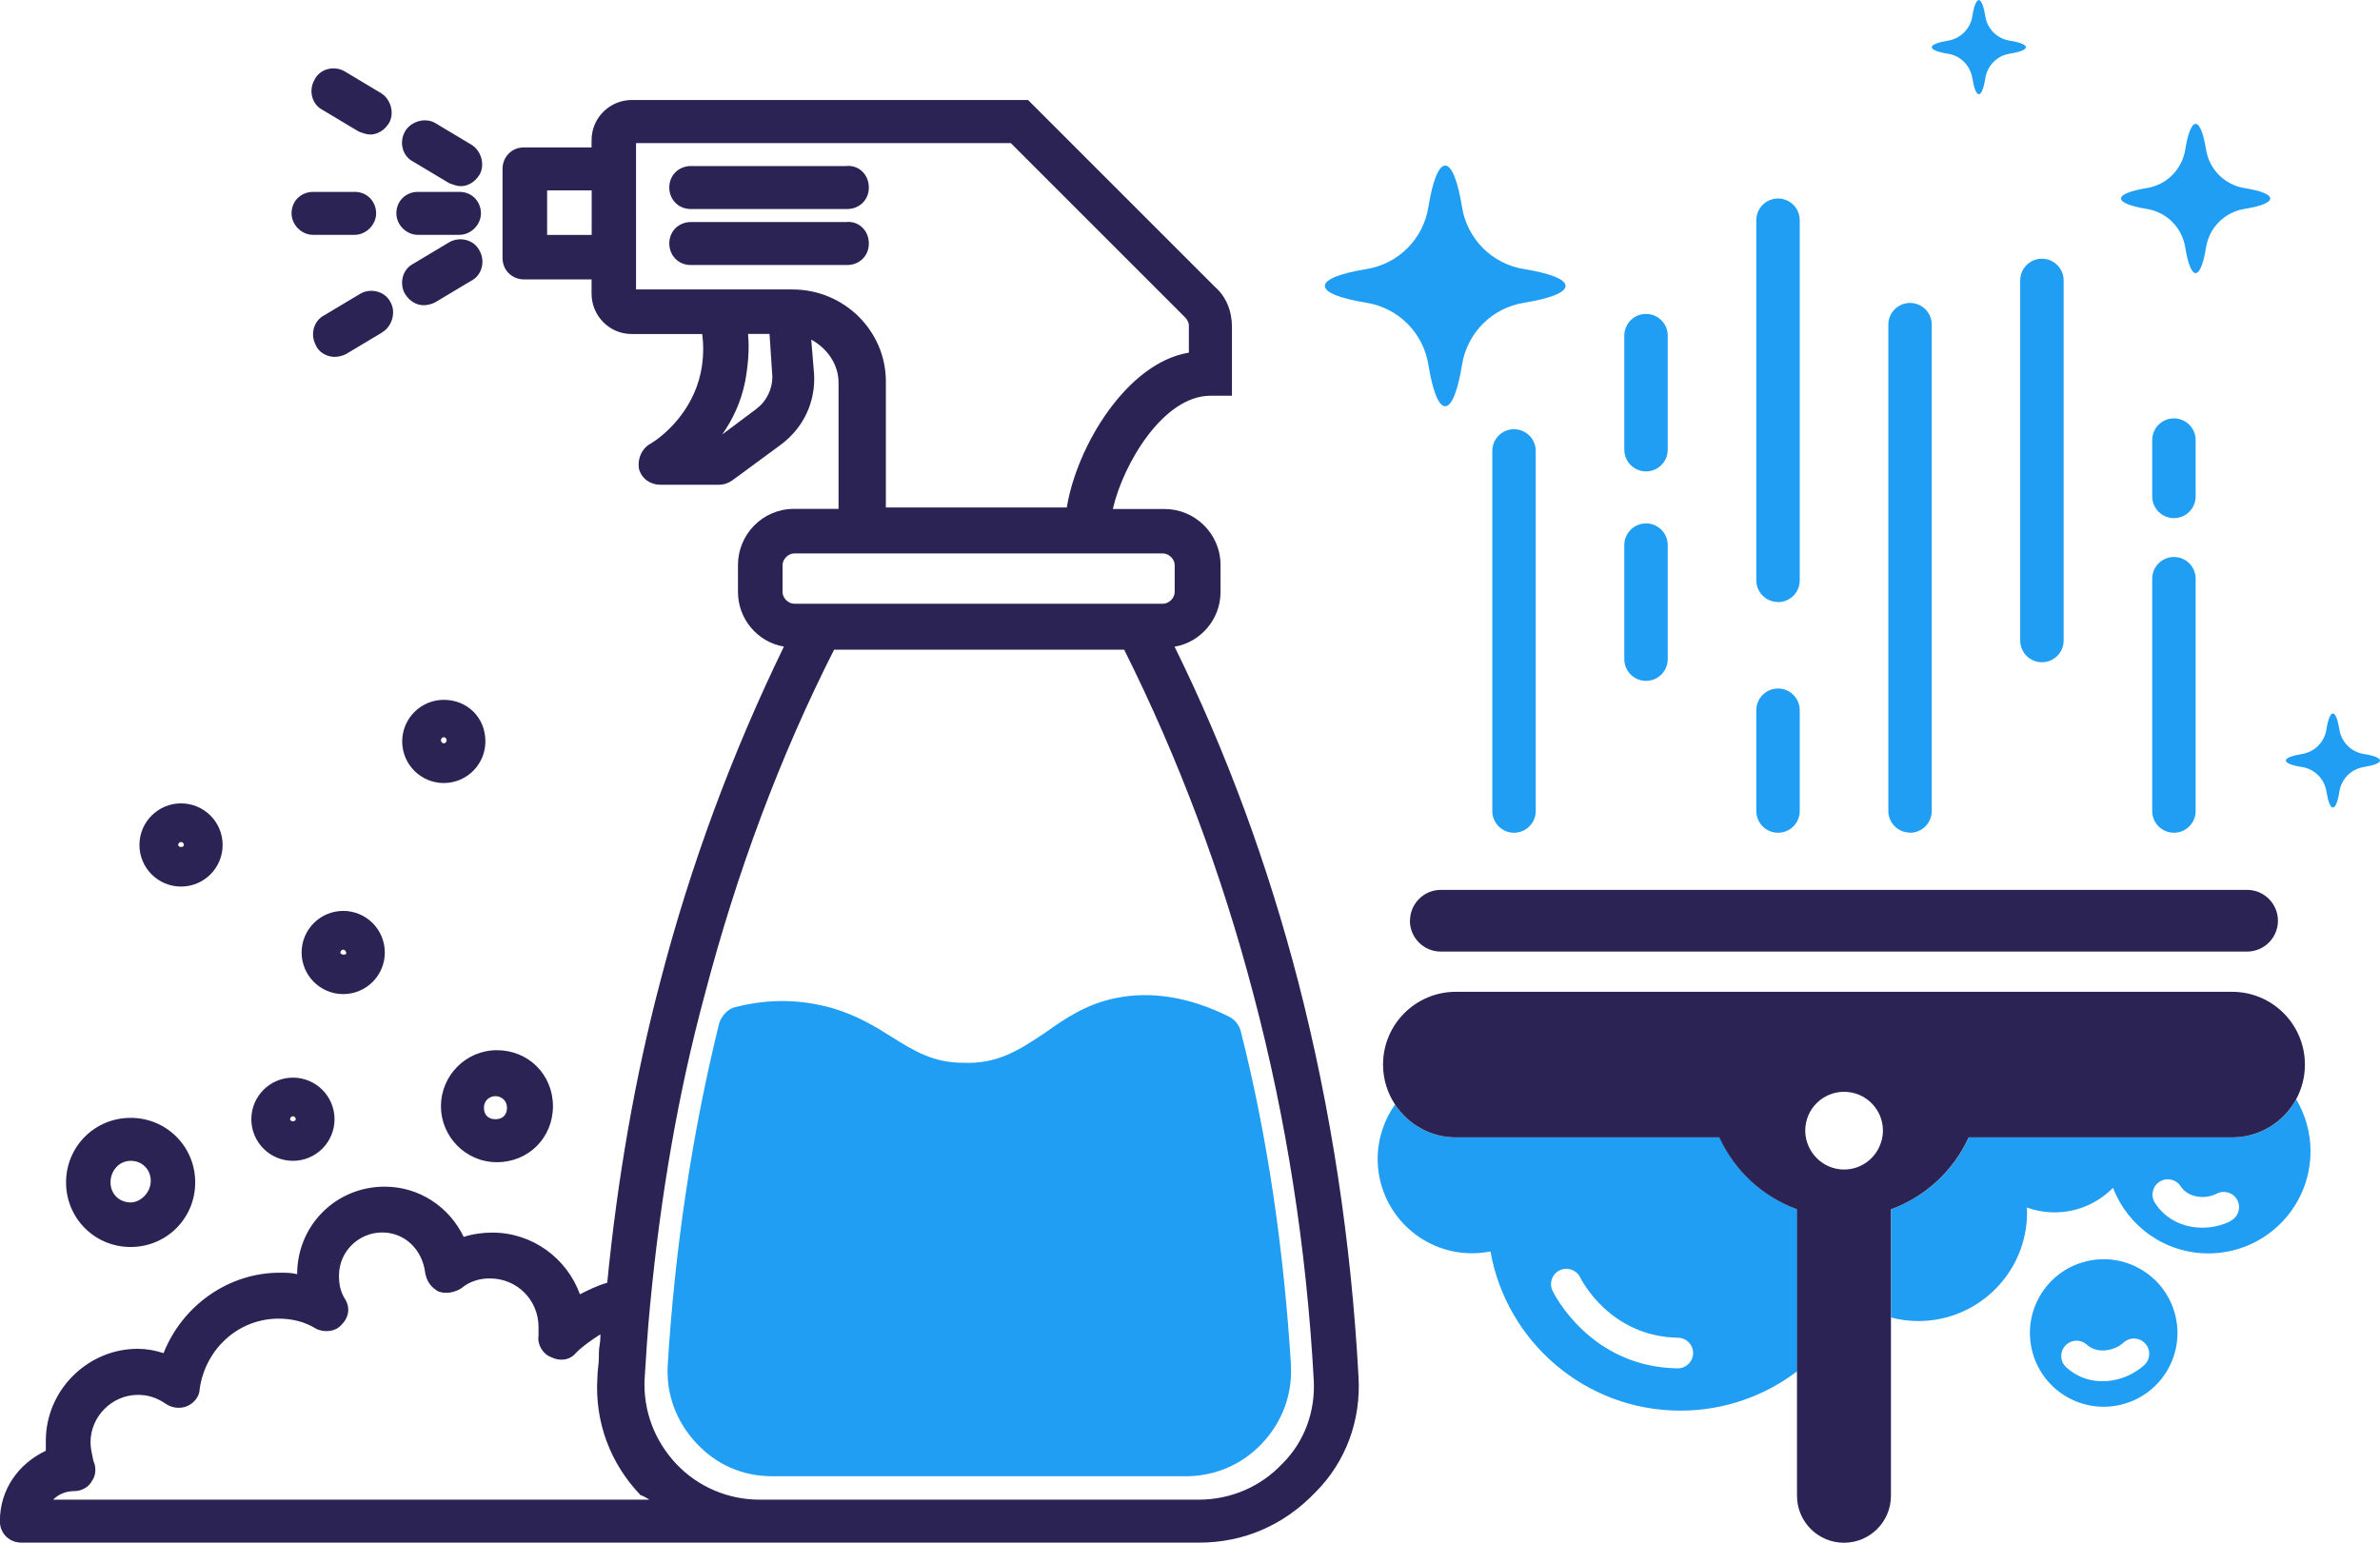
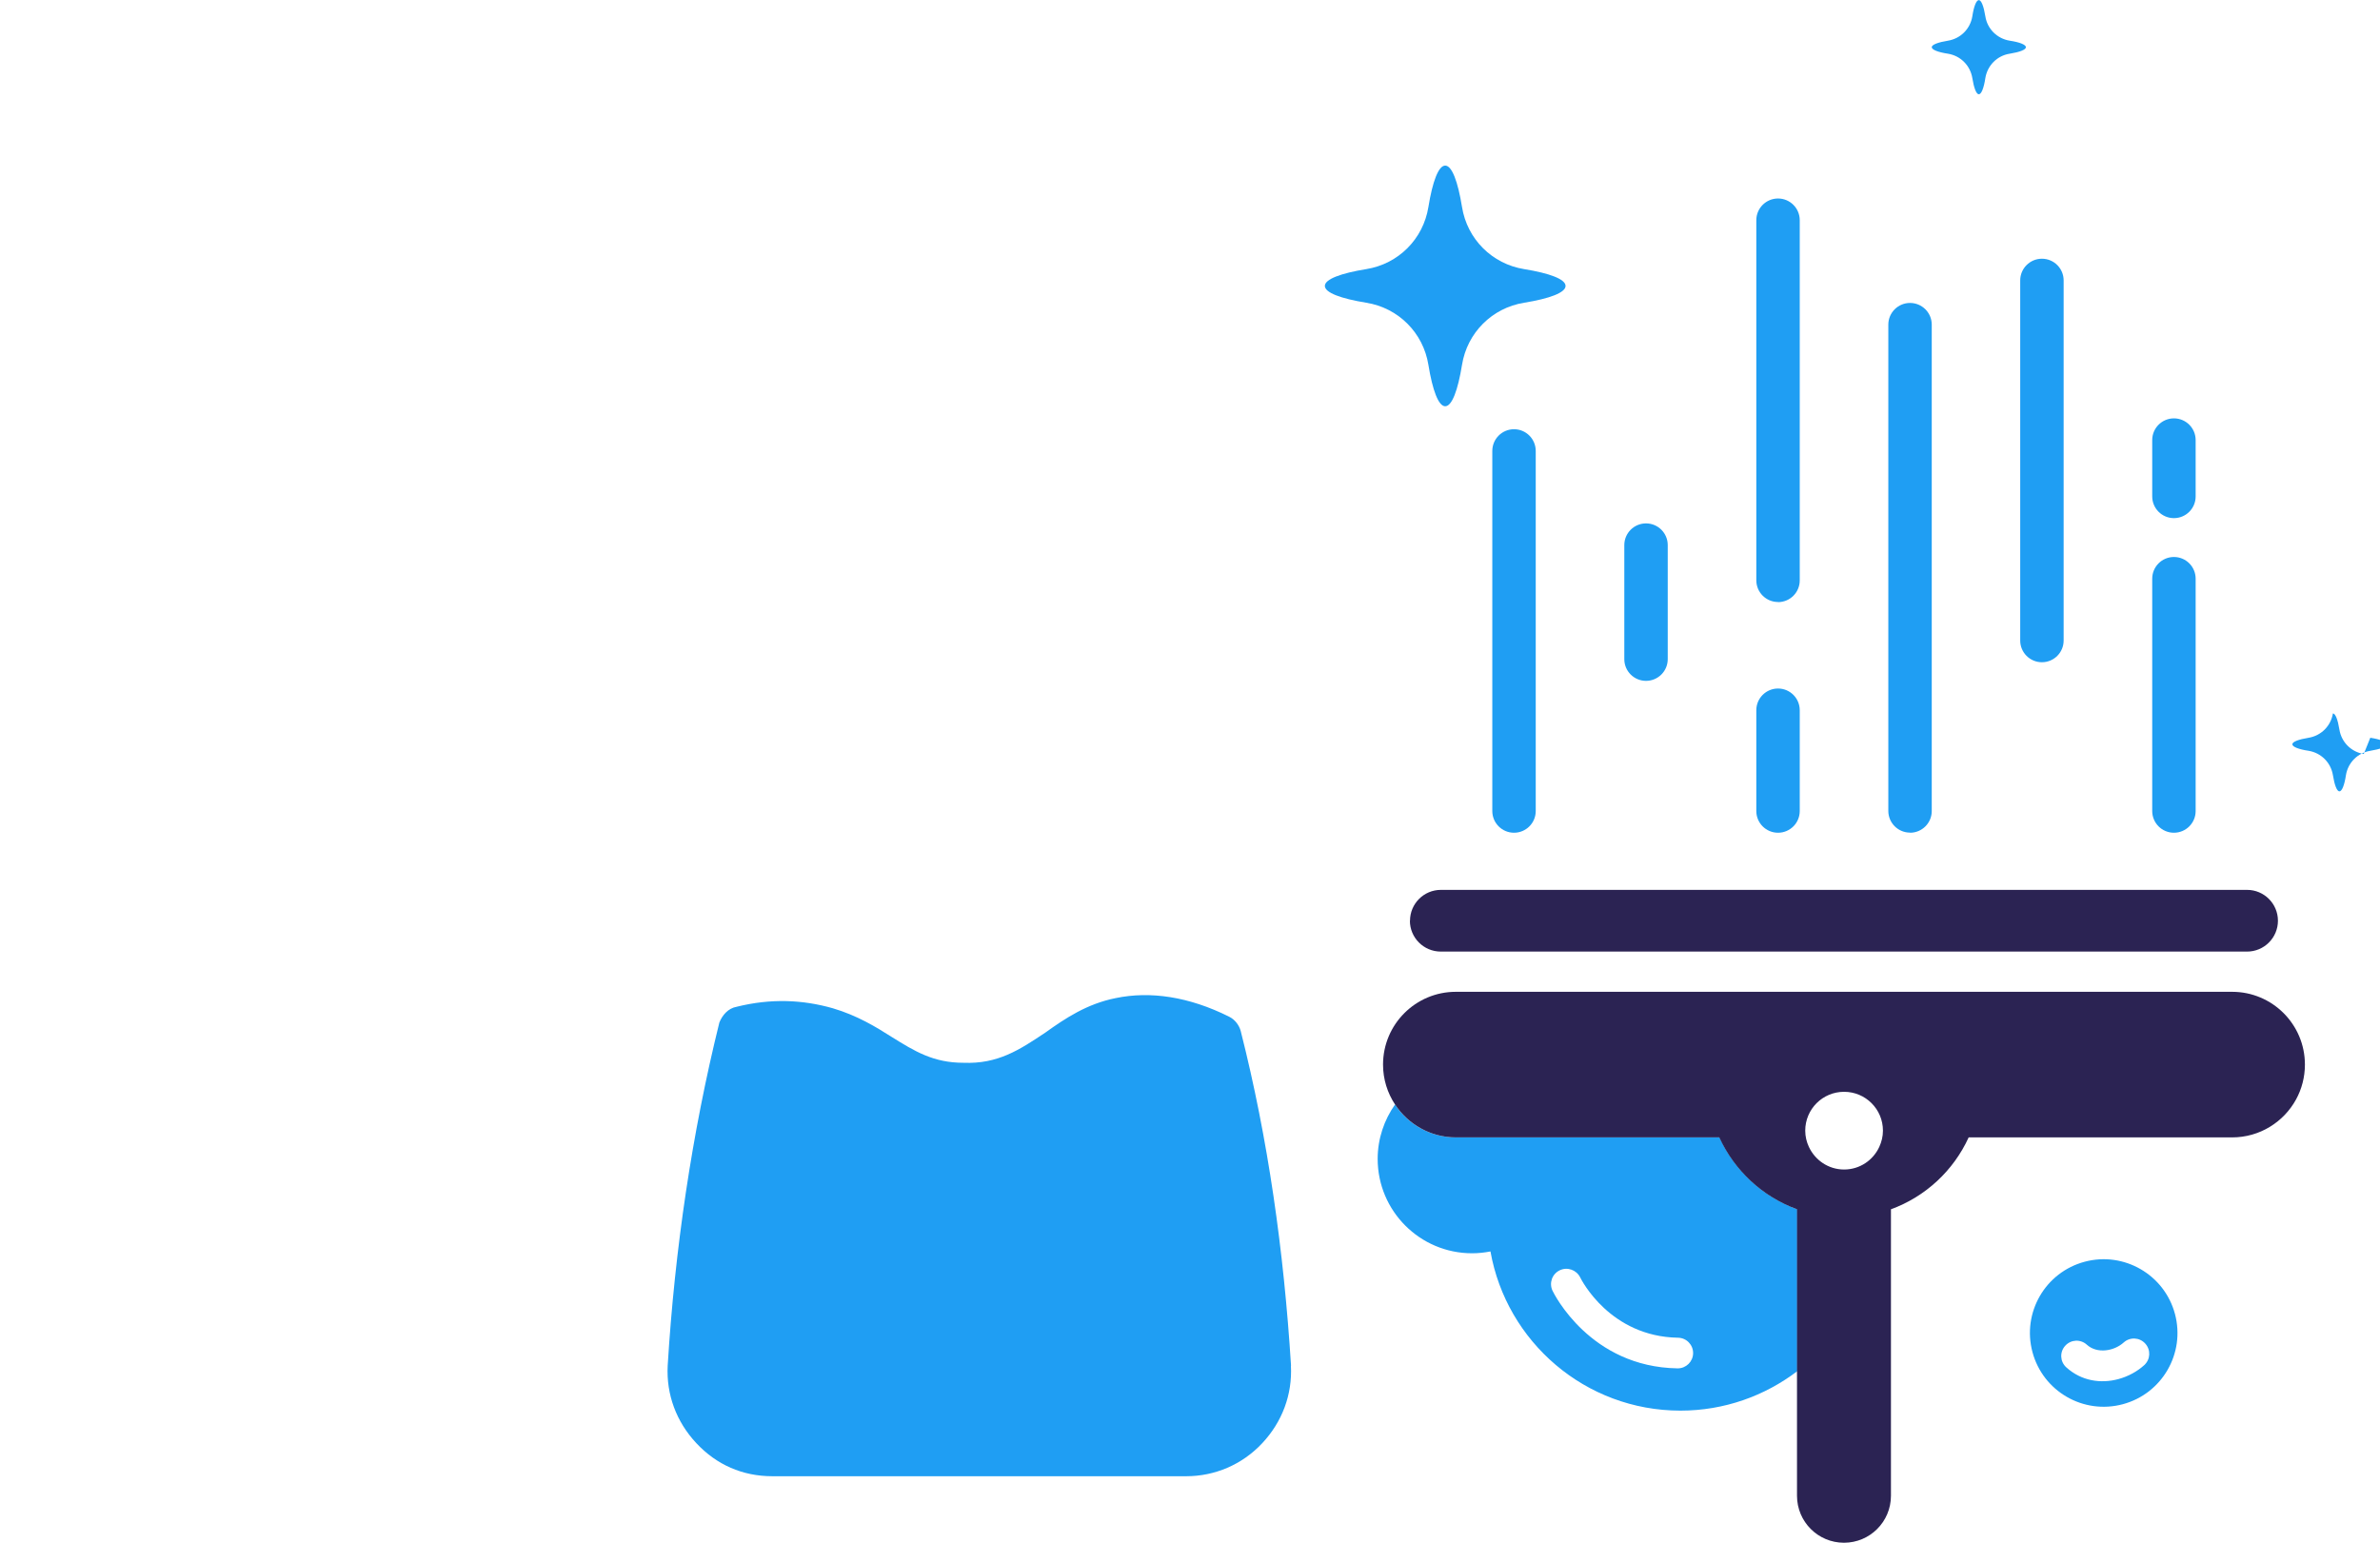
<svg xmlns="http://www.w3.org/2000/svg" id="a" viewBox="0 0 208.24 135">
  <g>
-     <path d="M185.81,117.48c-.83,.75-2.32,1.01-3.22,.19-.55-.5-1.39-.46-1.89,.09-.5,.55-.46,1.39,.09,1.89,1.33,1.2,3.04,1.43,4.56,1.03,.85-.23,1.64-.65,2.26-1.22,.55-.5,.59-1.34,.09-1.89-.5-.55-1.34-.59-1.89-.09Z" style="fill:none;" />
    <path d="M146.81,117.06c-5.94-.1-8.45-5.05-8.56-5.28-.32-.66-1.12-.94-1.79-.62-.67,.32-.95,1.12-.63,1.79,.13,.27,3.3,6.66,10.93,6.79h.02c.73,0,1.33-.58,1.34-1.32,.01-.74-.58-1.35-1.32-1.36Z" style="fill:none;" />
    <path d="M193.96,104.46c-.99,.51-2.5,.38-3.16-.64-.4-.62-1.23-.8-1.85-.4-.62,.4-.8,1.23-.4,1.85,.97,1.51,2.57,2.17,4.14,2.17,.88,0,1.75-.21,2.5-.59,.66-.34,.91-1.15,.57-1.8-.34-.66-1.15-.91-1.8-.57Z" style="fill:none;" />
    <path d="M150.43,99.53h-23.05c-2.23,0-4.18-1.14-5.32-2.88-.95,1.35-1.52,2.99-1.52,4.76,0,4.56,3.7,8.26,8.26,8.26,.55,0,1.09-.06,1.61-.16,1.4,7.91,8.3,13.93,16.62,13.93,3.84,0,7.38-1.29,10.22-3.45v-14.17c-3.02-1.1-5.48-3.38-6.8-6.29Zm-3.64,20.21h-.02c-7.63-.12-10.8-6.52-10.93-6.79-.32-.67-.04-1.47,.63-1.79,.66-.32,1.46-.04,1.79,.62,.11,.23,2.62,5.18,8.56,5.28,.74,.01,1.33,.62,1.32,1.36-.01,.73-.61,1.32-1.34,1.32Z" style="fill:#1f9ef3;" />
-     <path d="M195.31,99.53h-23.05c-1.33,2.91-3.78,5.19-6.8,6.29v9.47c.76,.2,1.56,.31,2.39,.31,5.25,0,9.51-4.26,9.51-9.51,0-.15-.02-.29-.02-.43,.76,.28,1.58,.43,2.43,.43,2,0,3.81-.83,5.11-2.15,1.29,3.36,4.53,5.74,8.34,5.74,4.94,0,8.94-4,8.94-8.94,0-1.66-.46-3.2-1.25-4.54-1.08,1.98-3.18,3.33-5.6,3.33Zm-.12,7.31c-.75,.39-1.62,.59-2.5,.59-1.57,0-3.17-.66-4.14-2.17-.4-.62-.22-1.45,.4-1.85,.62-.4,1.45-.22,1.85,.4,.66,1.02,2.16,1.16,3.16,.64,.66-.34,1.46-.08,1.8,.57,.34,.66,.08,1.46-.57,1.8Z" style="fill:#1f9ef3;" />
    <path d="M123.36,80.57c0,1.49,1.21,2.7,2.7,2.7h70.55c1.49,0,2.7-1.21,2.7-2.7s-1.21-2.7-2.7-2.7H126.07c-1.49,0-2.7,1.21-2.7,2.7Z" style="fill:#2b2353;" />
    <path d="M195.31,86.79H127.38c-3.52,0-6.37,2.85-6.37,6.37,0,1.29,.39,2.49,1.05,3.49,1.14,1.73,3.1,2.88,5.32,2.88h23.05c1.33,2.91,3.78,5.19,6.8,6.29v25.07c0,2.27,1.84,4.11,4.11,4.11s4.11-1.84,4.11-4.11v-25.07c3.02-1.1,5.47-3.38,6.8-6.29h23.05c2.42,0,4.52-1.35,5.6-3.33,.49-.9,.77-1.94,.77-3.04,0-3.52-2.85-6.37-6.37-6.37Zm-33.96,15.55c-1.37,0-2.54-.82-3.08-1.98-.2-.43-.32-.91-.32-1.42,0-1.88,1.52-3.4,3.4-3.4s3.4,1.52,3.4,3.4c0,.51-.12,.98-.32,1.42-.54,1.17-1.71,1.98-3.08,1.98Z" style="fill:#2b2353;" />
    <path d="M134.37,70.97v-31.51c0-1.05-.85-1.9-1.9-1.9s-1.9,.85-1.9,1.9v31.51c0,1.05,.85,1.9,1.9,1.9s1.9-.85,1.9-1.9Z" style="fill:#1f9ef3;" />
    <path d="M167.12,72.87c1.05,0,1.9-.85,1.9-1.9V28.41c0-1.05-.85-1.9-1.9-1.9s-1.9,.85-1.9,1.9v42.55c0,1.05,.85,1.9,1.9,1.9Z" style="fill:#1f9ef3;" />
    <path d="M176.76,56.05c0,1.05,.85,1.9,1.9,1.9s1.9-.85,1.9-1.9V24.54c0-1.05-.85-1.9-1.9-1.9s-1.9,.85-1.9,1.9v31.51Z" style="fill:#1f9ef3;" />
    <path d="M188.31,70.97c0,1.05,.85,1.9,1.9,1.9s1.9-.85,1.9-1.9v-20.33c0-1.05-.85-1.9-1.9-1.9s-1.9,.85-1.9,1.9v20.33Z" style="fill:#1f9ef3;" />
    <path d="M190.21,45.34c1.05,0,1.9-.85,1.9-1.9v-4.93c0-1.05-.85-1.9-1.9-1.9s-1.9,.85-1.9,1.9v4.93c0,1.05,.85,1.9,1.9,1.9Z" style="fill:#1f9ef3;" />
-     <path d="M144.02,41.25c1.05,0,1.9-.85,1.9-1.9v-9.98c0-1.05-.85-1.9-1.9-1.9s-1.9,.85-1.9,1.9v9.98c0,1.05,.85,1.9,1.9,1.9Z" style="fill:#1f9ef3;" />
    <path d="M144.02,59.58c1.05,0,1.9-.85,1.9-1.9v-9.98c0-1.05-.85-1.9-1.9-1.9s-1.9,.85-1.9,1.9v9.98c0,1.05,.85,1.9,1.9,1.9Z" style="fill:#1f9ef3;" />
    <path d="M155.57,52.69c1.05,0,1.9-.85,1.9-1.9V19.27c0-1.05-.85-1.9-1.9-1.9s-1.9,.85-1.9,1.9v31.51c0,1.05,.85,1.9,1.9,1.9Z" style="fill:#1f9ef3;" />
    <path d="M155.57,72.87c1.05,0,1.9-.85,1.9-1.9v-8.82c0-1.05-.85-1.9-1.9-1.9s-1.9,.85-1.9,1.9v8.82c0,1.05,.85,1.9,1.9,1.9Z" style="fill:#1f9ef3;" />
-     <path d="M187.83,18.28c1.74,.28,3.09,1.63,3.37,3.37,.22,1.38,.55,2.25,.91,2.25s.69-.87,.91-2.25c.28-1.74,1.63-3.09,3.37-3.37,1.38-.22,2.25-.55,2.25-.91s-.87-.69-2.25-.91c-1.74-.28-3.09-1.63-3.37-3.37-.22-1.38-.55-2.25-.91-2.25s-.69,.87-.91,2.25c-.28,1.74-1.63,3.09-3.37,3.37-1.38,.22-2.25,.55-2.25,.91s.87,.69,2.25,.91Z" style="fill:#1f9ef3;" />
    <path d="M170.44,4.7c1.1,.18,1.95,1.03,2.13,2.13,.14,.87,.35,1.42,.57,1.42s.44-.55,.57-1.42c.18-1.1,1.03-1.96,2.13-2.13,.87-.14,1.42-.35,1.42-.57s-.55-.44-1.42-.57c-1.1-.18-1.96-1.03-2.13-2.13-.14-.87-.35-1.42-.57-1.42s-.44,.55-.57,1.42c-.18,1.1-1.03,1.95-2.13,2.13-.87,.14-1.42,.35-1.42,.57s.55,.44,1.42,.57Z" style="fill:#1f9ef3;" />
-     <path d="M206.82,65.98c-1.1-.18-1.95-1.03-2.13-2.13-.14-.87-.35-1.42-.57-1.42s-.44,.55-.57,1.42c-.18,1.1-1.03,1.95-2.13,2.13-.87,.14-1.42,.35-1.42,.57s.55,.44,1.42,.57c1.1,.18,1.95,1.03,2.13,2.13,.14,.87,.35,1.42,.57,1.42s.44-.55,.57-1.42c.18-1.1,1.03-1.95,2.13-2.13,.87-.14,1.42-.35,1.42-.57s-.55-.44-1.42-.57Z" style="fill:#1f9ef3;" />
+     <path d="M206.82,65.98c-1.1-.18-1.95-1.03-2.13-2.13-.14-.87-.35-1.42-.57-1.42c-.18,1.1-1.03,1.95-2.13,2.13-.87,.14-1.42,.35-1.42,.57s.55,.44,1.42,.57c1.1,.18,1.95,1.03,2.13,2.13,.14,.87,.35,1.42,.57,1.42s.44-.55,.57-1.42c.18-1.1,1.03-1.95,2.13-2.13,.87-.14,1.42-.35,1.42-.57s-.55-.44-1.42-.57Z" style="fill:#1f9ef3;" />
    <path d="M119.54,26.49c2.81,.45,4.99,2.63,5.44,5.44,.36,2.22,.88,3.62,1.47,3.62s1.11-1.4,1.47-3.62c.45-2.81,2.63-4.99,5.44-5.44,2.22-.36,3.62-.88,3.62-1.47s-1.4-1.11-3.62-1.47c-2.81-.45-4.99-2.63-5.44-5.44-.36-2.22-.88-3.62-1.47-3.62s-1.11,1.4-1.47,3.62c-.45,2.81-2.63,4.99-5.44,5.44-2.22,.36-3.62,.88-3.62,1.47s1.4,1.11,3.62,1.47Z" style="fill:#1f9ef3;" />
    <path d="M182.4,110.41c-3.45,.92-5.49,4.46-4.57,7.9,.92,3.45,4.46,5.49,7.9,4.57,3.45-.92,5.49-4.46,4.57-7.9-.92-3.44-4.46-5.49-7.9-4.57Zm5.21,9.05c-.62,.56-1.41,.99-2.26,1.22-1.52,.41-3.23,.18-4.56-1.03-.55-.5-.59-1.34-.09-1.89,.5-.55,1.34-.59,1.89-.09,.9,.82,2.39,.56,3.22-.19,.55-.5,1.39-.46,1.89,.09,.5,.55,.46,1.39-.09,1.89Z" style="fill:#1f9ef3;" />
  </g>
-   <path d="M118.86,120.42c-.63-11.69-2.39-23.37-5.28-34.55-2.64-10.18-6.28-20.1-10.81-29.28,2.26-.38,4.02-2.39,4.02-4.77v-2.38c0-2.76-2.26-4.9-4.9-4.9h-4.52c.88-3.9,4.4-9.91,8.54-9.91h1.88v-6.03c0-1.38-.5-2.64-1.51-3.52l-16.33-16.33H55.28c-1.88,0-3.52,1.51-3.52,3.52v.63h-5.91c-1.13,0-1.88,.88-1.88,1.88v7.79c0,1.13,.88,1.88,1.88,1.88h5.91v1.26c0,1.88,1.51,3.52,3.52,3.52h6.16c.13,1.01,.13,2.14-.13,3.39-.75,3.52-3.39,5.65-4.52,6.28-.75,.5-1.01,1.38-.88,2.14,.25,.88,1.01,1.38,1.88,1.38h5.15c.38,0,.75-.13,1.13-.38l4.27-3.14c2.01-1.51,3.02-3.77,2.89-6.16l-.25-3.02c1.38,.75,2.39,2.14,2.39,3.77v11.04h-3.9c-2.76,0-4.9,2.26-4.9,4.9v2.38c0,2.39,1.76,4.4,4.02,4.77-4.52,9.3-8.17,19.1-10.81,29.28-2.26,8.54-3.77,17.46-4.65,26.39-.88,.25-1.63,.63-2.39,1.01-1.13-3.14-4.15-5.4-7.66-5.4-.88,0-1.76,.13-2.51,.38-1.26-2.64-3.9-4.4-6.91-4.4-4.27,0-7.66,3.39-7.66,7.66h0c-.5-.13-1.01-.13-1.51-.13-4.52,0-8.54,2.89-10.18,7.04-.75-.25-1.51-.38-2.26-.38-4.4,0-8.04,3.64-8.04,8.04v.88c-2.39,1.13-4.02,3.39-4.02,6.16,0,1.13,.88,1.88,1.88,1.88H104.91c3.9,0,7.41-1.51,10.18-4.4,2.64-2.64,4.02-6.28,3.77-10.18ZM47.87,20.56v-3.9h3.9v3.9s-3.9,0-3.9,0Zm18.34,15.2l-3.02,2.26c.88-1.26,1.63-2.76,2.01-4.65,.25-1.38,.38-2.76,.25-4.15h1.88l.25,3.77c0,1.01-.5,2.14-1.38,2.76Zm3.14-10.43h-13.7V12.52h32.79l15.2,15.2h0c.25,.25,.38,.5,.38,.75v2.39c-5.4,.88-9.8,8.15-10.68,13.55h-15.83v-11.04c0-4.4-3.64-8.04-8.17-8.04Zm-.88,24.11c0-.5,.5-1.01,1.01-1.01h32.29c.5,0,1.01,.5,1.01,1.01v2.38c0,.5-.5,1.01-1.01,1.01h-32.29c-.5,0-1.01-.5-1.01-1.01v-2.38Zm-11.69,81.79H4.65c.5-.5,1.13-.75,1.88-.75,.63,0,1.26-.38,1.51-.88,.38-.5,.38-1.26,.13-1.76-.13-.63-.25-1.13-.25-1.63,0-2.26,1.88-4.15,4.15-4.15,.88,0,1.63,.25,2.39,.75,.5,.38,1.26,.5,1.88,.25,.63-.25,1.13-.88,1.13-1.51,.5-3.52,3.39-6.16,6.91-6.16,1.13,0,2.26,.25,3.27,.88,.75,.38,1.76,.25,2.26-.38,.63-.63,.75-1.51,.25-2.26-.38-.63-.5-1.26-.5-2.01,0-2.14,1.76-3.77,3.77-3.77s3.52,1.51,3.77,3.52c.13,.75,.5,1.26,1.13,1.63,.63,.25,1.38,.13,2.01-.25,.75-.63,1.63-.88,2.51-.88,2.39,0,4.27,1.88,4.27,4.27v.75c-.13,.75,.38,1.63,1.13,1.88,.75,.38,1.63,.25,2.14-.38,.63-.63,1.38-1.13,2.14-1.63v.25c0,.5-.13,.88-.13,1.38v.38c0,.63-.13,1.13-.13,1.76-.25,3.9,1.13,7.54,3.77,10.3,.38,.13,.5,.25,.75,.38Zm55.41-3.14c-1.88,2.01-4.52,3.14-7.29,3.14h-38.45c-2.76,0-5.4-1.13-7.29-3.14s-2.89-4.65-2.76-7.41c.13-2.01,.25-4.15,.5-6.66,.88-9.17,2.39-18.22,4.77-27.01,2.76-10.55,6.53-20.73,11.31-30.16h25.38c4.77,9.55,8.54,19.6,11.31,30.16,2.89,10.93,4.65,22.24,5.28,33.8,.13,2.64-.75,5.28-2.76,7.29ZM76.02,16.41c0,1.13-.88,1.88-1.88,1.88h-13.7c-1.13,0-1.88-.88-1.88-1.88,0-1.13,.88-1.88,1.88-1.88h13.57c1.13-.13,2.01,.75,2.01,1.88Zm0,4.9c0,1.13-.88,1.88-1.88,1.88h-13.7c-1.13,0-1.88-.88-1.88-1.88,0-1.13,.88-1.88,1.88-1.88h13.57c1.13-.13,2.01,.75,2.01,1.88Zm-50.51-2.64c0-1.13,.88-1.88,1.88-1.88h3.64c1.13,0,1.88,.88,1.88,1.88s-.88,1.88-1.88,1.88h-3.64c-1.01,0-1.88-.88-1.88-1.88Zm9.17,0c0-1.13,.88-1.88,1.88-1.88h3.64c1.13,0,1.88,.88,1.88,1.88s-.88,1.88-1.88,1.88h-3.64c-1.01,0-1.88-.88-1.88-1.88Zm.75-7.16c.5-.88,1.76-1.26,2.64-.75l3.14,1.88c.88,.5,1.26,1.76,.75,2.64-.38,.63-1.01,1.01-1.63,1.01-.38,0-.63-.13-1.01-.25l-3.14-1.88c-1.01-.5-1.26-1.76-.75-2.64Zm-7.92-4.52c.5-1.01,1.76-1.26,2.64-.75l3.14,1.88c.88,.5,1.26,1.76,.75,2.64-.38,.63-1.01,1.01-1.63,1.01-.38,0-.63-.13-1.01-.25l-3.14-1.88c-1.01-.5-1.26-1.76-.75-2.64Zm7.92,18.72c-.5-.88-.25-2.14,.75-2.64l3.14-1.88c.88-.5,2.14-.25,2.64,.75,.5,.88,.25,2.14-.75,2.64l-3.14,1.88c-.25,.13-.63,.25-1.01,.25-.63,0-1.26-.38-1.63-1.01Zm-2.01,3.39l-3.14,1.88c-.25,.13-.63,.25-1.01,.25-.63,0-1.38-.38-1.63-1.01-.5-.88-.25-2.14,.75-2.64l3.14-1.88c.88-.5,2.14-.25,2.64,.75,.5,.88,.13,2.14-.75,2.64ZM11.43,109.12c3.14,0,5.65-2.51,5.65-5.65s-2.51-5.65-5.65-5.65-5.65,2.51-5.65,5.65,2.51,5.65,5.65,5.65Zm0-7.54c1.01,0,1.76,.75,1.76,1.76s-.88,1.88-1.76,1.88c-1.01,0-1.76-.75-1.76-1.76s.75-1.88,1.76-1.88Zm14.2,0c2.01,0,3.64-1.63,3.64-3.64s-1.63-3.64-3.64-3.64-3.64,1.63-3.64,3.64,1.63,3.64,3.64,3.64Zm0-3.9c.13,0,.25,.13,.25,.25,0,.25-.5,.25-.5,0,0-.13,.13-.25,.25-.25Zm4.4-17.97c-2.01,0-3.64,1.63-3.64,3.64s1.63,3.64,3.64,3.64,3.64-1.63,3.64-3.64-1.63-3.64-3.64-3.64Zm-.25,3.64c0-.13,.13-.25,.25-.25s.25,.13,.25,.25c.13,.25-.5,.25-.5,0Zm9.05-22.11c-2.01,0-3.64,1.63-3.64,3.64s1.63,3.64,3.64,3.64,3.64-1.63,3.64-3.64c0-2.14-1.63-3.64-3.64-3.64Zm-.25,3.52c0-.13,.13-.25,.25-.25s.25,.13,.25,.25c0,.38-.5,.38-.5,0Zm-22.74,12.82c2.01,0,3.64-1.63,3.64-3.64s-1.63-3.64-3.64-3.64-3.64,1.63-3.64,3.64,1.63,3.64,3.64,3.64Zm0-3.9c.13,0,.25,.13,.25,.25,0,.25-.5,.25-.5,0,0-.13,.13-.25,.25-.25Zm22.74,23.12c0,2.64,2.14,4.9,4.9,4.9s4.9-2.14,4.9-4.9-2.14-4.9-4.9-4.9-4.9,2.26-4.9,4.9Zm4.77-.88c.5,0,1.01,.38,1.01,1.01s-.38,1.01-1.01,1.01-1.01-.38-1.01-1.01,.5-1.01,1.01-1.01Z" style="fill:#2b2353;" />
  <path d="M112.96,119.51c-.63-10.05-2.01-19.85-4.4-29.28-.13-.5-.5-1.01-1.01-1.26-3.52-1.76-6.91-2.26-9.93-1.63-2.51,.5-4.4,1.76-6.16,3.02-2.26,1.51-4.15,2.76-7.16,2.64-2.64,0-4.27-1.01-6.28-2.26-1.38-.88-3.02-1.88-5.15-2.51-2.64-.75-5.4-.88-8.42-.13-.75,.13-1.26,.75-1.51,1.38-2.39,9.67-3.9,19.85-4.52,30.03-.13,2.51,.75,4.9,2.51,6.78,1.76,1.88,4.02,2.89,6.66,2.89h36.19c2.51,0,4.9-1.01,6.66-2.89,1.76-1.88,2.64-4.27,2.51-6.78Z" style="fill:#1f9ef3;" />
</svg>